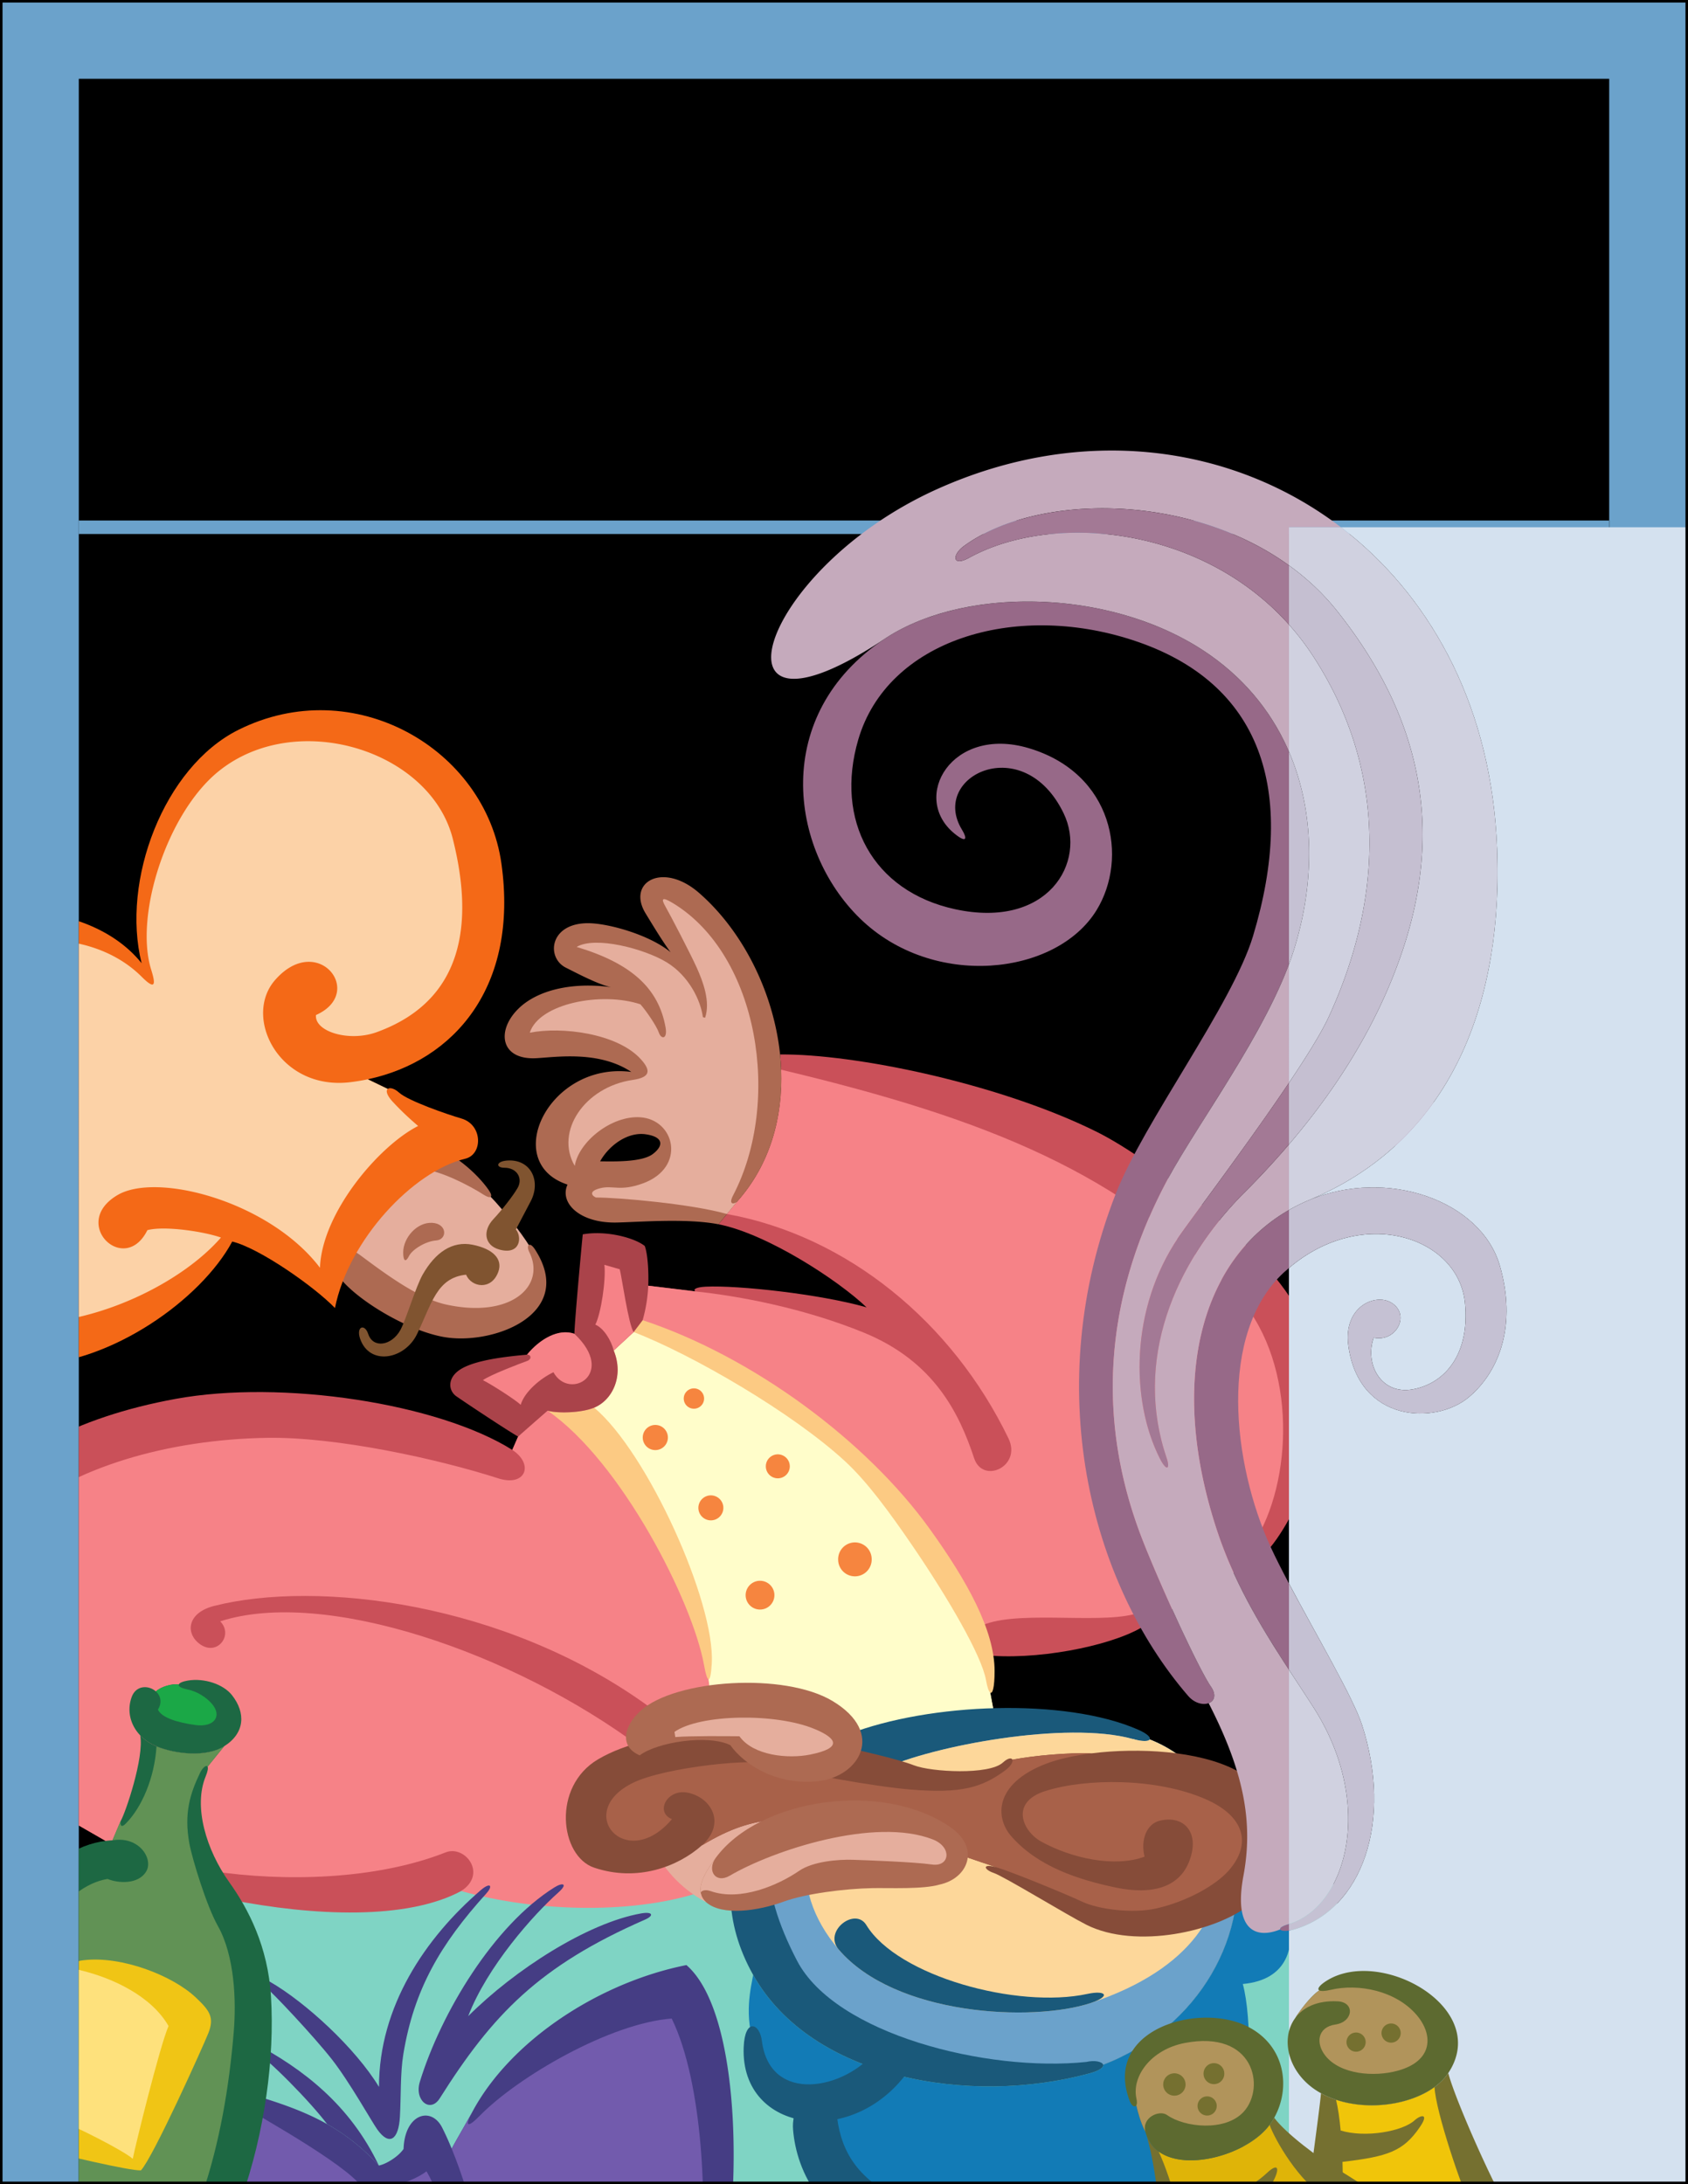
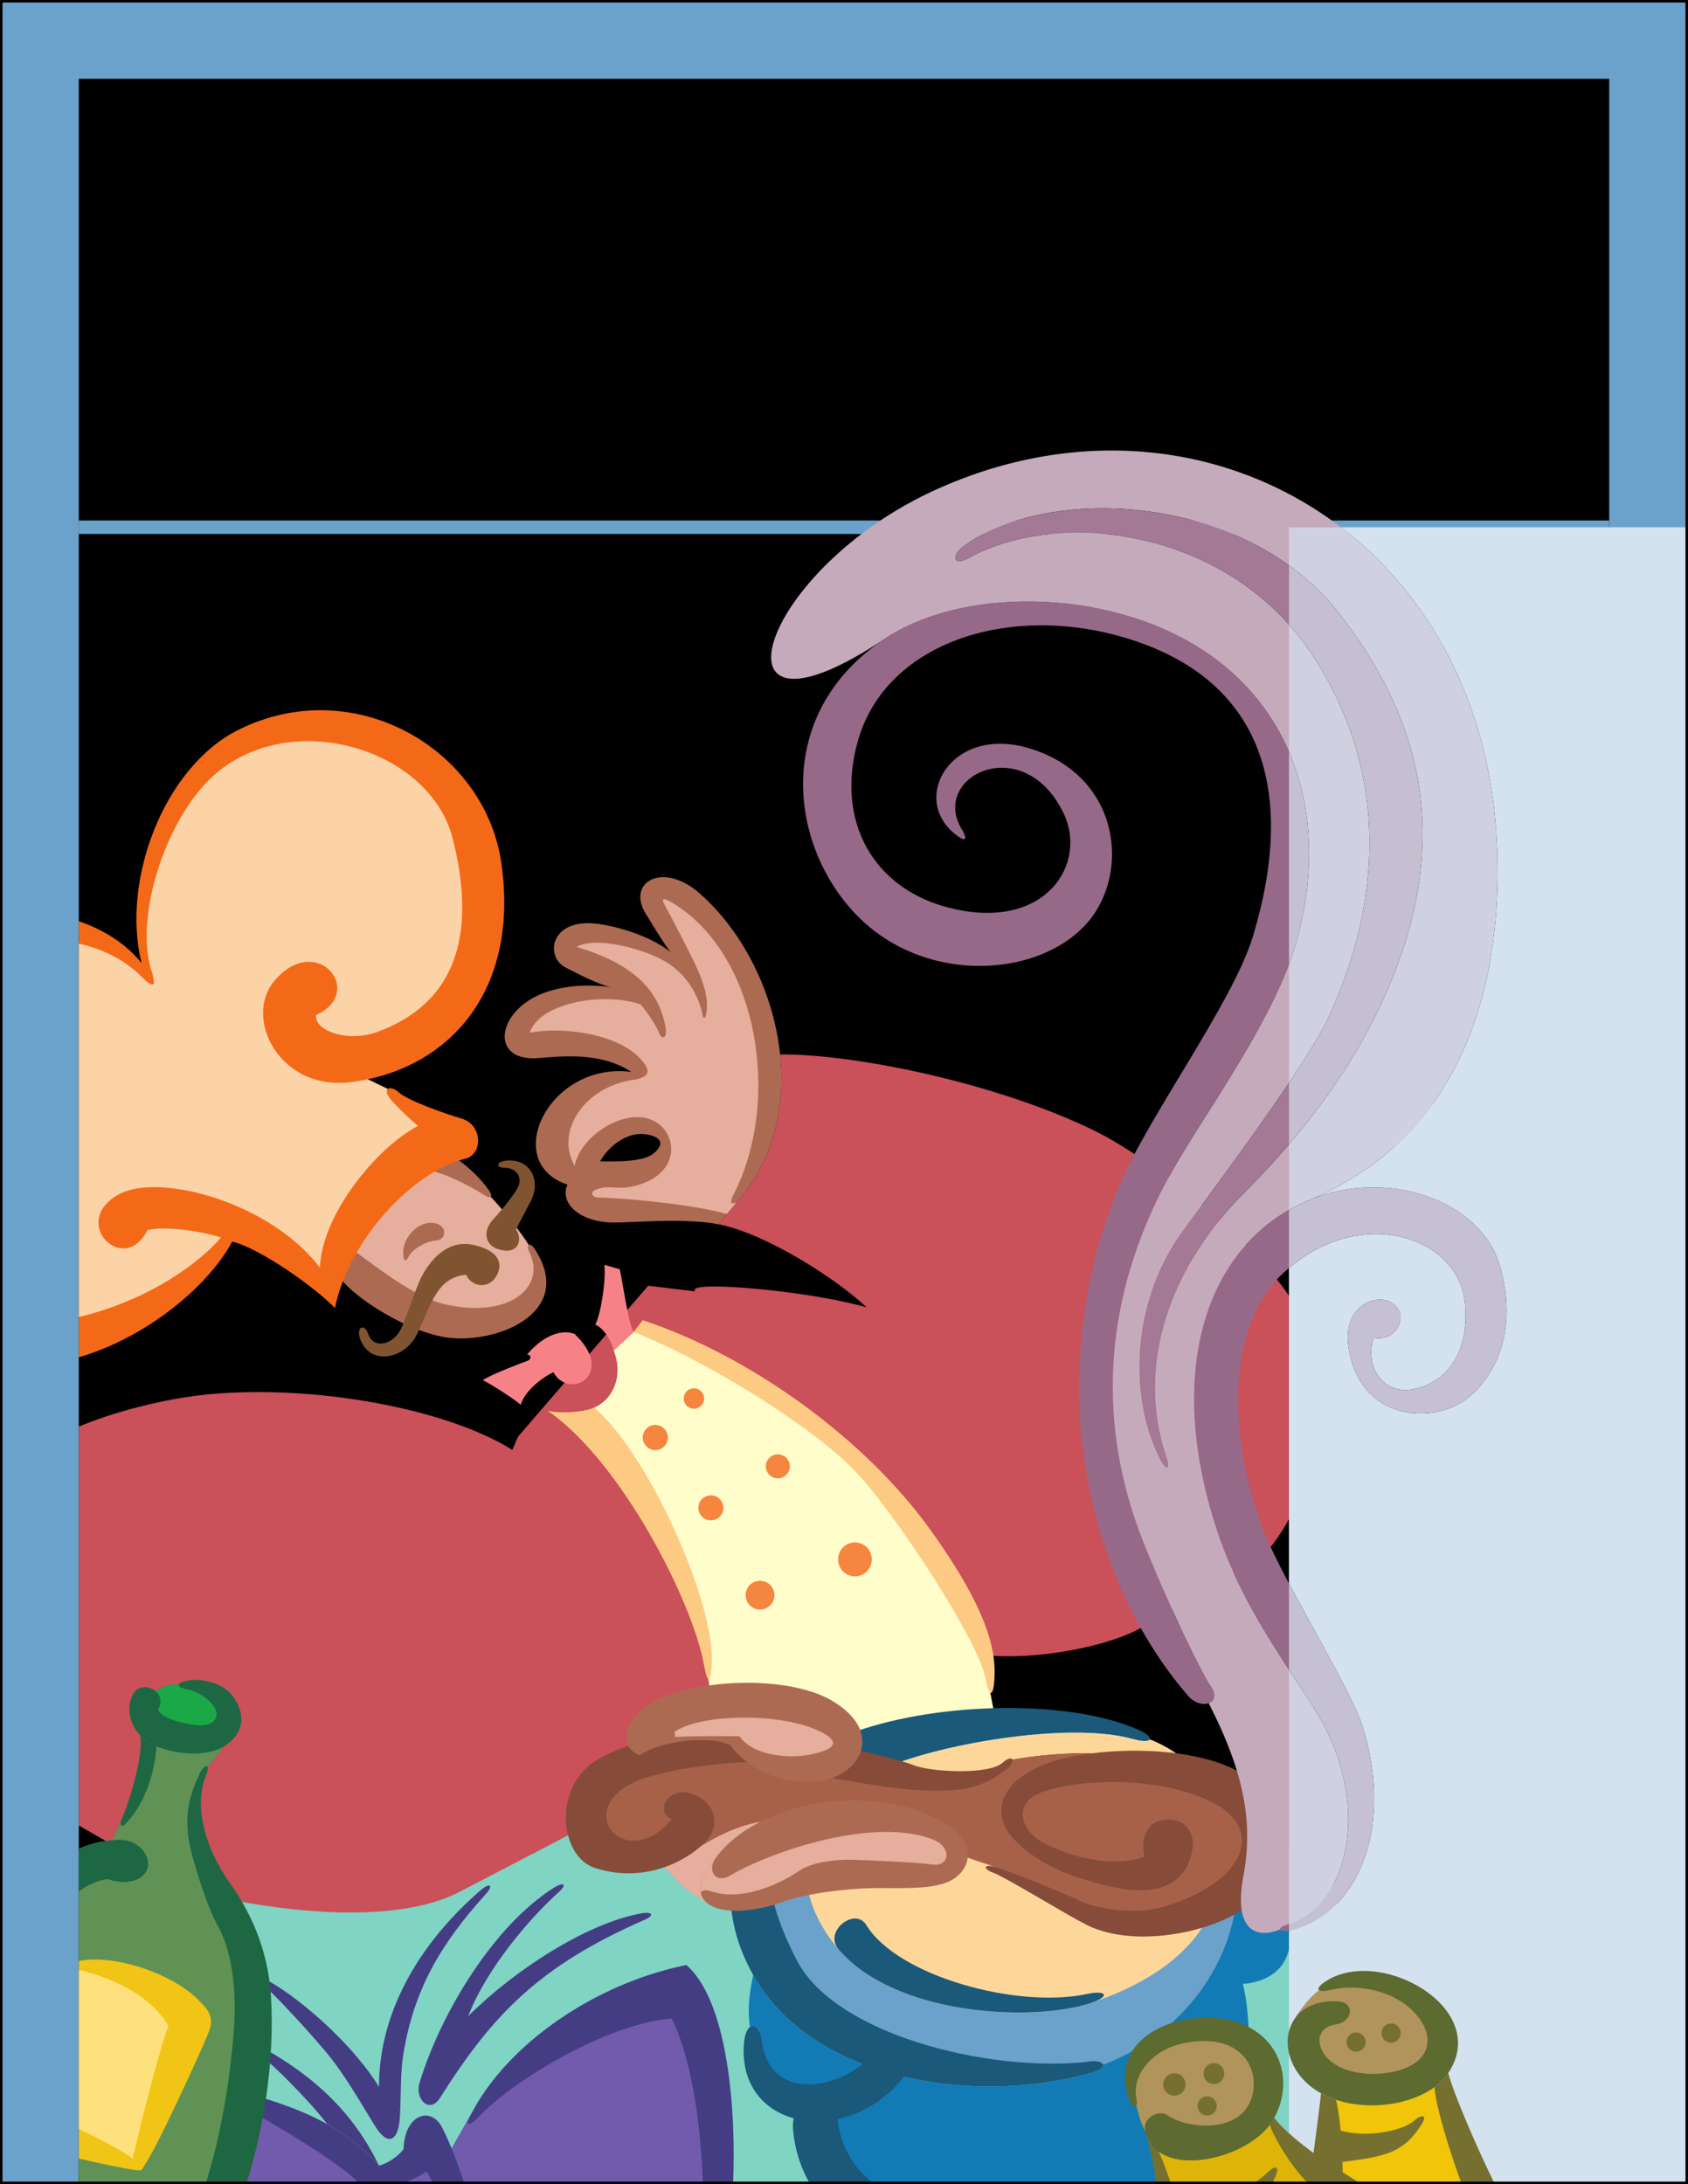
<svg xmlns="http://www.w3.org/2000/svg" width="375.547" height="485.836">
  <rect width="100%" height="100%" fill="#333333" stroke="none" />
  <defs>
    <clipPath id="a">
      <path d="M144 538h293v84.117H144Zm0 0" />
    </clipPath>
    <clipPath id="b">
      <path d="M140.438 371H417v191H140.437Zm0 0" />
    </clipPath>
    <clipPath id="c">
-       <path d="M140.438 374H409v187H140.437Zm0 0" />
-     </clipPath>
+       </clipPath>
    <clipPath id="d">
      <path d="M140.438 294H236v147h-95.563zm0 0" />
    </clipPath>
    <clipPath id="e">
      <path d="M140.438 301H226v130h-85.563zm0 0" />
    </clipPath>
    <clipPath id="f">
      <path d="M289 546h122v76.117H289Zm0 0" />
    </clipPath>
    <clipPath id="g">
      <path d="M299 602h88v20.117h-88zm0 0" />
    </clipPath>
    <clipPath id="h">
      <path d="M416 381h64.922v63H416Zm0 0" />
    </clipPath>
    <clipPath id="i">
      <path d="M451 612h21v10.117h-21zm0 0" />
    </clipPath>
    <clipPath id="j">
      <path d="M169 573h118v49.117H169Zm0 0" />
    </clipPath>
    <clipPath id="k">
      <path d="M223 585h57v37.117h-57zm0 0" />
    </clipPath>
    <clipPath id="l">
      <path d="M209 619h18v3.117h-18zm0 0" />
    </clipPath>
    <clipPath id="m">
      <path d="M171 603h42v19.117h-42zm0 0" />
    </clipPath>
    <clipPath id="n">
      <path d="M140.438 522H184v100.117h-43.563zm0 0" />
    </clipPath>
    <clipPath id="o">
      <path d="M140.438 525H176v97.117h-35.563zm0 0" />
    </clipPath>
    <clipPath id="p">
      <path d="M140.438 572H170v48h-29.563zm0 0" />
    </clipPath>
    <clipPath id="q">
      <path d="M140.438 573H161v44h-20.563zm0 0" />
    </clipPath>
    <clipPath id="r">
      <path d="M411 597h49v25.117h-49zm0 0" />
    </clipPath>
    <clipPath id="s">
      <path d="M420 600h31v22.117h-31zm0 0" />
    </clipPath>
    <clipPath id="t">
      <path d="M377 607h56v15.117h-56zm0 0" />
    </clipPath>
    <clipPath id="u">
      <path d="M380 609h49v13.117h-49zm0 0" />
    </clipPath>
  </defs>
  <path fill="#6ba2cb" d="M375.266.281v485.274H.28V.28h374.985" />
  <path d="M358.016 17.531v468.024H17.53V17.53h340.485" />
  <path fill="none" stroke="#6ba2cb" stroke-width="3" d="M357.969 117.281H17.516" />
  <g clip-path="url(#a)" transform="translate(-122.906 -136.563)">
    <path fill="#7fd4c4" d="M426.223 646.45c-1.594 12.98 3.425 29.105 10.746 42.827l-3.016 6.785-93.004-16.335-131.215 6.535-64.347 12.066s5.402-28.027 4.836-37.832c-.563-9.805-2.325-40.094-5.844-55.68 24.687-8.921 33.934-66.105 33.934-66.105l239.804 9.8s11.125 57.868 15.332 59.825c-3.629 8.164-6.129 29.187-7.226 38.113" />
  </g>
  <g clip-path="url(#b)" transform="translate(-122.906 -136.563)">
    <path fill="#ca5059" d="M343.773 504.883c12.04.77 28.325-2.738 34.414-7.14l25.97-15.462c3.59-3.523 7.866-11.469 9.695-17.261 4.109-13.047 3.3-26.883-2.586-37.618-7.086-12.925-31.383-32.66-44.493-39.14-21.746-10.754-53.816-17.305-70.316-17.145.117 1.13.2 2.262.242 3.395.414 10.586-2.457 21.086-9.773 29.316l-2.293 2.781-1.88 2.282c10.724 2.082 26.63 12.425 32.946 18.48-10.273-2.95-28.71-4.953-35.77-4.598-2.261.114-2.878.618-2.316 1.051l-10.484-1.265-28.953 33.554-1.293 2.965c-16.508-10.363-51.238-15.68-74.887-11.351-45.266 8.28-62 35.543-51.074 64.34 5.539 14.601 14.09 23.91 26.765 31.152 3.516 2.011 3.25.25.61-1.824l26.82 15.414 8.672 2.261c19.106 3.77 39.691 4.586 51.715-1.867l47.07-24.527-5.52-16.66 76.72-11.133" />
  </g>
  <g clip-path="url(#c)" transform="translate(-122.906 -136.563)">
    <path fill="#f68287" d="M296.7 374.512c.413 10.586-2.458 21.086-9.774 29.316l-2.293 2.781c26.777 4.844 50.156 24.075 62.637 49.907 3.015 6.23-5.696 10.265-7.633 4.425-3.266-9.824-8.782-21.507-24.547-27.949-13.43-5.488-27.809-8.152-37.477-9.168l-10.484-1.265-28.953 33.554-1.293 2.965c4.902 3.211 2.965 8.293-3.137 6.324-13.277-4.277-35.93-9.27-51.473-9.007-22.07.375-43.207 6.546-56.175 17.75-17.035 14.71-7.61 49.484 12.199 67.25l26.82 15.414 8.672 2.261s-13.812-7.812-3.758-6.304c16.074 2.41 36.461 1.98 52.035-4.164 4.29-1.696 9.368 4.796 3.438 8.601 16.762 4.746 39.273 5.317 54.648-.238 3.809-1.375-7.578-24.29-7.578-24.29l-5.52-16.66 76.72-11.132s-7.254-5.04-1.57-7.086c8.546-3.078 27.116.305 34.46-2.649 5.133-2.062 5.758-.05 1.524 2.594l25.968-15.46c-3.258 1.628-3.976.484-1.59-3.66 8.329-14.466 8.54-40.282-4.851-54.38-25.137-26.457-54.254-38.613-101.016-49.73" />
  </g>
  <path fill="#fcca83" d="m159.96 392.61 63.595 1.257-3.254-17.375c.523.387.976-1.164.976-4.777 0-9.055-6.093-20.02-14.414-31.598-14.129-19.66-39.402-38.355-63.886-46.46l-2.004 2.644-4.434 4.101c2.352 5.797-.375 11.094-4.348 12.715-2.882 1.176-8.035 1.301-10.359.68 16.32 11.234 32.266 42.383 34.816 56.656.36 2.02.704 3.031.993 3.074l2.32 19.082" />
  <path fill="#fffdca" d="m159.96 392.61 63.595 1.257-3.254-17.375c-.313-.234-.653-1.164-.934-2.77-.965-5.46-8.472-18.312-16.203-29.648-5.312-7.789-10.281-14.527-15.129-19.004-11.672-10.773-33.945-23.722-47.062-28.77l-4.434 4.102c2.352 5.797-.375 11.094-4.348 12.715 11.872 9.953 26.918 43.309 26.168 56.84-.132 2.41-.394 3.621-.718 3.57l2.32 19.082" />
  <path fill="#ca5059" d="M142.469 388.625c-28.32-21.074-70.293-35.453-93.48-27.977 3.152 3.164-.997 8.317-5.051 4.633-2.622-2.379-2.063-6.601 3.71-8.062 22.84-5.785 64.504-.883 96.5 22.234 6.305 4.555 9.106 6.785 9.106 6.785l-10.785 2.387" />
  <path fill="#e5ae9d" d="M75.39 280.172c4.93 5.824 25.047 18.996 38.083 12.066 8.859-4.715 5.656-12.867 4.523-14.754-2.062-3.445-7.394-10.148-10.305-12.71-3.14-2.766-12.066-6.282-15.082-6.536-2.89 2.39-14.328 14.832-17.218 21.934" />
  <path fill="#ad6a52" d="M108.71 264.68c1.126 1.61.497 2.101-1.077 1.09-3.153-2.024-9.606-5.375-13.485-5.633-3.77-.25-2.52-6.375 2.004-5.117 4.524 1.253 9.907 5.859 12.559 9.66m-12.555 7.328c3.41.191 3.375 3.746.883 3.918-2.293.16-5.289 1.957-6.043 3.465-.754 1.507-1.3 1.132-1.293-.82.016-3.239 3.047-6.75 6.453-6.563" />
  <path fill="#ad6a52" d="M117.754 278.516c-.754-1.508.043-2.493 1.281-.575 9.352 14.493-9.676 21.532-20.62 19.403-7.88-1.531-17.985-7.637-22.153-12.328-4.14-4.653-1.164-9.555 3.87-5.825 5 3.704 12.712 9.563 19.032 10.97 14.496 3.222 22.363-4.098 18.59-11.645m43.973-8.469 2.293-2.781c7.316-8.23 10.187-18.73 9.773-29.317a51.986 51.986 0 0 0-.242-3.394c-1.446-13.88-8.332-27.508-18.047-35.957-8.059-7.004-16.11-2.356-11.871 4.582 1.62 2.656 3.863 6.37 5.562 8.633-4.617-3.848-13.851-6.458-18.375-6.458-8.593 0-9.347 7.684-4.922 9.895 2.395 1.2 7.243 3.777 10.07 4.344-8.769-1.203-16.527.672-20.714 4.86-4.856 4.855-3.883 11.26 3.875 10.937 4.148-.172 13.973-1.848 21.324 3.05-18.308-2.386-29.164 20.16-14.191 25.059l7.25-5.172c2.02-3.61 6.168-6.582 10.125-6.02 3.96.567 4.078 2.493 1.625 4.376-2.45 1.886-8.867 1.668-11.75 1.644l-7.25 5.172c-1.856 4.04 2.672 8.566 10.777 8.441 4.715-.074 15.649-1.007 22.809.387l1.879-2.281" />
  <path fill="#e5ae9d" d="M161.727 270.047c-7.735-2.227-24.043-3.672-29.122-3.672-.628-.215-2.007-1.3.883-2.055 2.89-.754 4.41.79 9.563-1.097 9.676-3.54 7.137-14.215-.64-14.7-6.434-.402-13.688 5.497-14.536 10.825-4.473-7.645 2.187-17.575 12.902-19.133 3.97-.578 4.043-2.09 1.848-4.547-5.234-5.852-17.707-7.363-24.758-5.953 2.07-6.531 16-9.188 24.617-6.317 1.22 1.368 3.598 4.801 4.102 6.309.504 1.508 1.984 1.531 1.48-1.234-1.539-8.461-7.316-14.102-19.78-17.84 4.151-2.477 15.085.41 20.019 3.41 4.976 3.031 7.578 8.477 8.078 12.219l.488.12c1.219-3.585-.476-8.077-1.871-11.167s-5.93-11.79-6.938-13.547c-1.003-1.762-.851-2.297 1.68-.758 19.059 11.586 24.223 44.16 13.371 64.965-1.218 2.336.403 1.938.907 1.39l-2.293 2.782" />
-   <path fill="#aa434a" d="M117.25 301.332c2.82-3.441 6.969-5.89 10.543-4.645.047-2.757 1.61-19.726 1.86-22.12 5.238-.926 11.519.765 13.796 2.59.754 2.07.88 6.41.774 8.84a33.205 33.205 0 0 1-1.246 7.66l-2.004 2.644-4.434 4.101c2.352 5.797-.375 11.094-4.348 12.715-2.882 1.176-8.035 1.301-10.359.68-1.61 1.383-6.562 5.754-6.562 5.754-2.532-1.442-11.852-7.637-13.735-8.957-1.887-1.32-2.098-4.344 1.297-6.23 3.39-1.887 9.715-2.61 14.418-3.032" />
  <path fill="#f68287" d="m140.973 296.3-4.434 4.102c-.547-2.234-2.223-4.972-4.086-5.75 1.254-2.48 2.39-9.91 2.012-13.304l3.414.984c.426 1.52 1.937 12.309 3.094 13.969m-33.532 10.703c1.508.71 7.266 4.355 8.399 5.488.84-2.91 4.46-5.933 7.289-7.25 3.539 6.414 14.14.38 4.664-8.555-3.574-1.246-7.723 1.204-10.543 4.645.84-.094 1.215.984-.047 1.426-1.266.441-8.297 3.129-9.762 4.246" />
  <path fill="#f6853f" d="M190.203 350.64a3.73 3.73 0 0 1-3.73-3.73 3.731 3.731 0 1 1 7.46 0 3.73 3.73 0 0 1-3.73 3.73m-21.117 7.387a3.197 3.197 0 0 1-3.195-3.199 3.2 3.2 0 1 1 3.195 3.2m-10.934-19.84a2.78 2.78 0 0 1-2.777-2.778 2.782 2.782 0 0 1 2.777-2.781 2.782 2.782 0 0 1 2.782 2.781 2.782 2.782 0 0 1-2.782 2.777m14.895-9.351a2.666 2.666 0 1 1 0-5.332 2.666 2.666 0 1 1 0 5.332m-18.664-15.484a2.26 2.26 0 0 1-2.262-2.262 2.26 2.26 0 0 1 2.262-2.262 2.26 2.26 0 0 1 2.262 2.262 2.26 2.26 0 0 1-2.262 2.262m-8.485 9.203a2.796 2.796 0 1 1 .006-5.588 2.796 2.796 0 0 1-.006 5.588" />
  <g clip-path="url(#d)" transform="translate(-122.906 -136.563)">
    <path fill="#f46917" d="M204.719 376.64c19.258-4.09 33.574-20.617 29.75-47.945-3.586-25.625-32.906-42.593-58.547-29.773-16.567 8.281-26.102 33.527-21.512 51.894-12.863-16.035-46.285-15.921-59.73 3.926-9.403 13.88 1.703 32.735 16.558 38.414-21.015 12.164-18.449 47.914 18.625 47.024 17.832-.426 37.778-14.57 44.711-27.446 5.996 1.43 18.305 10.051 22.856 14.79 3.015-15.153 17.414-30.454 28.968-33.208 3.957-.941 3.95-7.558-.84-8.953-2.984-.867-11.8-3.883-13.874-5.77-1.04-.94-2.086-1.183-2.52-.804l-4.445-2.148" />
  </g>
  <g clip-path="url(#e)" transform="translate(-122.906 -136.563)">
    <path fill="#fcd2a7" d="M209.164 378.79c-.434.374-.254 1.37 1.164 2.901a64.636 64.636 0 0 0 5.606 5.332c-8.778 4.45-21.407 19.34-21.84 31.54-11.184-14.711-36.16-21.34-44.996-16.196-10.75 6.262 1.504 18.137 6.597 7.832 3.766-1.008 12.547.285 16.367 1.645-8.664 9.988-27.093 19.054-43.14 19.054-22.23 0-28.047-22.046-8.59-35.515 11.793.426 15.785-10.903 10.363-18.137-5.734-7.644-16.101.652-8.523 6.754-8.254 1.566-17.106-2.973-20.676-11.55-3.36-8.06-.566-14.427 6.496-19.395 13.106-9.223 34.742-10.91 46.469.812 3.203 3.207 3.023 1.414 2.082-1.601-3.773-12.082 3.512-34.774 14.902-44.059 17.278-14.078 47.239-4.809 52.207 14.973 4.168 16.574 3.774 35.449-16.91 42.968-6.219 2.262-13.914-.128-13.535-3.804 11.133-4.95.344-18.574-9.102-7.781-7.238 8.273.918 24.703 16.836 22.71a44.28 44.28 0 0 0 3.778-.632l4.445 2.148" />
  </g>
  <path fill="#805430" d="M112.246 259.758c-2.133 0-1.883-1.63 1.133-1.63 4.95 0 6.957 4.821 4.672 9.126-.942 1.77-3.274 6.223-3.274 6.223 1.446 1.804.922 5.789-3.734 4.457-3.309-.946-3.672-4.188-1.29-6.735 1.888-2.008 4.403-5.203 5.407-6.96 1.219-2.137-.14-4.481-2.914-4.481m-8.555 23.782c1.184 2.835 5.668 3.57 7.184-.673 1-2.808-1.172-5.074-5.742-5.988-4.52-.906-8.293 1.73-11.086 6.621-1.543 2.707-3.73 10.105-4.984 12.367-1.934 3.477-6.055 4.156-7.145.86-.836-2.536-3-1.57-1.574 1.64 2.422 5.442 9.8 3.824 12.422-1.578 3.308-6.824 4.375-12.562 10.925-13.25" />
  <g clip-path="url(#f)" transform="translate(-122.906 -136.563)">
    <path fill="#127bb6" d="M291.05 592.25c-2.894-7.152-.948-14.012-.581-16.39 13.023 23.175 48.32 29.132 74.781 21.917 2.422-.66 3.227-1.382 3.09-1.922 21.324-8.246 33.219-29.168 29.113-49.085 8.977.988 22.172 29.265 1.95 31.113 2.09 7.59 1.675 24.328.23 35.808-.992 7.891-2.48 12.489-10.035 15.696-11.516 4.883-28.317 6.672-35.957 6.976-9.426.38-44.114-7.539-46-14.703-1.164-4.43-11.907-17.84-16.59-29.41" />
  </g>
  <path fill="#1a597a" d="M255.793 386.914c10.219 4.05 16.617 12.945 18.754 23.293 4.105 19.918-7.79 40.84-29.113 49.086.136.539-.668 1.262-3.09 1.922-26.461 7.215-61.758 1.258-74.781-21.918-13.293-23.656 1.695-45.992 21.18-53.535 18.054-6.989 48.16-8.153 64.452-1.024 2.024.883 2.852 1.723 2.598 2.176" />
  <g clip-path="url(#g)" transform="translate(-122.906 -136.563)">
    <path fill="#1a597a" d="M384.074 632.652c4.524-2.007 3.348-3.98-2.414-2.636-14.82 3.457-36.89 4.175-54.074-2.27-13.918-5.219-17.453-12.574-18.441-20.148-1.047-8-10.485-5.535-9.793 2.738.738 8.875 6.187 22.809 27.527 27.336 21.906 4.648 39.059 3.043 57.195-5.02" />
  </g>
  <path fill="#1a597a" d="M194.906 456.102c-6.808 8.757-23.625 12.062-25.402-2.133-.504-4.024-3.8-5.094-4.05 1.441-.74 19.254 24.937 22.649 37.03 4.684 2.696-4.004-4.672-6.883-7.578-3.992" />
  <path fill="#6ba2cb" d="M255.793 386.914c10.219 4.05 16.617 12.945 18.754 23.293 4.105 19.918-7.79 40.84-29.113 49.086-.176-.691-1.903-1.078-3.75-.633-22.133 2.305-55.836-6.187-64.352-22.508-8.406-16.109-10.098-31.261 5.016-41.043 2.836-1.836 10.43.09 14.152-1.648 11.016-5.137 40.797-10.73 55.492-6.649 2.246.625 3.551.551 3.801.102" />
  <path fill="#fdd79a" d="M251.992 386.813c2.246.625 3.551.55 3.801.101 10.219 4.05 16.617 12.945 18.754 23.293l-22.555-23.394" />
  <path fill="#fdd79a" d="M242.691 445.54c-12.898 4.3-43.504 2.858-56.101-11.9-11.711-13.714-9.91-30.93 9.91-40.18 11.016-5.136 40.797-10.73 55.492-6.647 19.149 5.316 36.344 43.511-9.3 58.726" />
  <path fill="#1a597a" d="M241.938 443.523c4.12-.886 5.277.508.753 2.016-12.898 4.3-43.504 2.86-56.101-11.898-3.48-4.075 3.66-9.512 6.148-5.438 6.953 11.395 33.598 18.688 49.2 15.32" />
  <path fill="#e5ae9d" d="M157.055 423.09c-11.157-5.863-17-18.871-14.739-32.633l4.715-5.465s30.918-1.699 38.649 6.598c-1.887 6.598-12.285 26.437-28.625 31.5" />
  <g clip-path="url(#h)" transform="translate(-122.906 -136.563)">
    <path fill="#976988" d="M478.727 422.879c2.011.504 2.011 1.355 0 1.355-11.204 0-12.672 14.532.004 13.625 12.8-.914 16.359-15.472 10.656-25.843-6.598-11.993-21.184-19.438-37.434-21.668-10.976-1.508-21.902 1.308-28.511 4.789-5.055 2.66-10.489-2.301-3.493-7.16 16.84-11.692 51.403-5.973 67.82 10.445 12.493 12.488 13.91 31.203 3.157 40.473-6.574 5.668-20.137 6.261-23.75-1.297-4.371-9.141 5.246-16.293 11.55-14.72" />
  </g>
  <g clip-path="url(#i)" transform="translate(-122.906 -136.563)">
    <path fill="#757030" d="M470.73 614.02c-.468-1.7-2.105-1.88-1.726.476 1.55 9.7-6.012 22.742-15.54 27.902-2.628 1.422-2.046 4.262.95 3.707 15.68-2.902 19.488-20.668 16.316-32.085" />
  </g>
  <g clip-path="url(#j)" transform="translate(-122.906 -136.563)">
    <path fill="#453d84" d="M235.996 658.55c7.68-6.241 35.598-11.585 46.36-10.39 5.492-17.828 6.347-63.164-6.735-74.488-19.617 3.91-39.316 16.945-47.707 32.797-1.715 3.125-3.547 6.172-4.516 8.043a63.246 63.246 0 0 0-2.132-4.711c-2.461-4.793-8.325-3.012-8.575 4.773-1.207 1.778-3.976 3.41-5.5 3.688-3.648-4.028-7.464-6.942-11.507-9.215-6.817-3.836-14.278-5.848-22.649-8.313 0 0-5.543 34.149-1.926 35.364 19.836 6.66 33.528 15.504 44.856 27.511 2.562 2.72 5.828 3.387 8.672 2.043 3.449-.82 8.523-4.71 11.36-7.101" />
  </g>
  <g clip-path="url(#k)" transform="translate(-122.906 -136.563)">
    <path fill="#725bad" d="M235.996 658.55c-2.836 2.391-7.91 6.282-11.36 7.102 2.65-1.25 4.93-4.254 5.934-8.972 2.57-12.125-2.726-31.301-7.172-42.168l4.516-8.043c-1.7 3.203-.957 3.465 1.75.699 8.488-8.664 28.988-20.582 42.684-21.598 7.039 14.414 7.937 41.922 6.28 55.184-17.866-1.016-38.16 6.867-44.503 16.73-1.695 2.641-1.148 3.516 1.871 1.067" />
  </g>
  <g clip-path="url(#l)" transform="translate(-122.906 -136.563)">
    <path fill="#725bad" d="M217.793 619.55c-1.758 1.384-5.488 3-8.129 3.255 2.977 5.336 6.723 29.09 7.871 35.336 1.035 5.636 8.785 4.109 9.34-3.946.531-7.715-5.078-27.968-9.082-34.644" />
  </g>
  <g clip-path="url(#m)" transform="translate(-122.906 -136.563)">
    <path fill="#725bad" d="M212.637 655.254c-7.254-11-24.383-21.477-34.434-25.16-3.77-1.383-6.55-1.649-6.55-1.649l1.71-25.422c2.434 1.563 23.676 13.106 29.207 19.012 2.89 5.906 9.575 29.606 10.067 33.219" />
  </g>
  <path fill="#453d84" d="M143.488 427.008c2.114-.926 1.727-1.848-.879-1.383-11.921 2.121-28.125 12.531-38.449 22.855 4.254-11.054 14.488-22.562 20.043-27.496 2.262-2.011.988-2.312-.855-1.156-13.52 8.461-25.223 27.899-29.938 43.235-1.281 4.152 2.309 7.046 4.422 3.695 11.746-18.61 22.05-29.422 45.656-39.75m-36.508-6.578c2.09-1.797 2.817-1.012 1.176.8-10.14 11.204-16.047 21.262-18.418 35.68-.703 4.27-.496 9.16-.765 13.953-.282 5.035-2.32 6.63-5.043 2.797-1.258-1.77-6.184-10.61-10.168-15.676-3.989-5.066-13.047-14.722-14.934-16.23-1.883-1.508-.77-2.086 1.149-.984 8.05 4.628 19.113 14.832 24.343 23.445-.011-17.883 10.301-33.16 22.66-43.785m-34.203 52.054c4.043 2.274 7.86 5.188 11.508 9.215-6.41-13.46-16.812-21.488-27.976-27.375-1.293-.683-2.106.309-.598 1.192 3.855 2.246 13.523 12.238 17.066 16.968" />
  <g clip-path="url(#n)" transform="translate(-122.906 -136.563)">
    <path fill="#1d6843" d="M157.727 525.016c4.234 1.742 11.082 2.464 15.035-.008l-3.668 4.539c.14.285.062.968-.434 2.172-2.75 6.683.098 16.308 5.3 23.59 4.188 5.867 8.56 14.222 9.235 25.363 1.657 27.164-8.652 66.375-32.586 81.57-17.918 1.836-33.433-5.89-42.523-18.871-6.188-8.836.414-18.676 6.043-15.723-4.926-20.676 2.101-52.32 15.676-70.777 4.785-6.508 11.058-10.625 18.129-10.95l1.8-4.253c1.036-1.696 5.297-14.176 4.368-19.09.953 1 2.171 1.836 3.625 2.437" />
  </g>
  <g clip-path="url(#o)" transform="translate(-122.906 -136.563)">
    <path fill="#619255" d="M157.727 525.016c4.234 1.742 11.082 2.464 15.035-.008l-3.668 4.539c-.235-.48-1.086.148-1.656 1.324-2.227 4.613-3.637 9.031-2.399 15.77.645 3.503 3.863 13.953 6.316 18.288 3.782 6.692 4.122 16.739 3.56 23.551-2.063 25.051-8.567 48.895-23.532 65.434-4.742-2.656-18.7-4.406-23.227-5.16-8.785-1.465-16.336-11.149-17.039-16.063-.379-2.637.906-5.738 4.801-2.219-.426-23.226 11.05-72.648 30.914-75.957 2.313.961 6.848 1.309 8.617-1.695 1.625-2.762-1.59-7.906-7.515-6.898l1.8-4.254c-.129 1.258.368 1.316 1.121.562 3.56-3.558 6.43-10.156 6.872-17.215" />
  </g>
  <path fill="#1d6843" d="M34.684 376.242c1.007-1.008 3.66-1.816 5.074-1.531.12-.363.902-.695 2.031-.887 3.672-.61 7.902.817 9.813 3.235 3.101 3.93 2.914 8.476-1.747 11.386-3.953 2.473-10.8 1.75-15.035.008-1.453-.601-2.672-1.437-3.625-2.437-2.215-2.317-2.996-5.5-1.906-8.516.984-2.73 3.844-2.656 5.395-1.258" />
  <path fill="#1ba847" d="M34.684 376.242c1.011.918 1.464 2.399.457 4.035.773 1.805 4.367 2.899 8.355 3.438 4.133.562 6.059-1.969 3.594-4.785-1.168-1.328-3.145-2.672-5.402-3.14-1.508-.317-2.047-.712-1.93-1.08-1.414-.284-4.067.524-5.074 1.532" />
  <g clip-path="url(#p)" transform="translate(-122.906 -136.563)">
    <path fill="#f0c515" d="m137.984 573.453-.5 3.18c-.289.055-.668.48-.996 1.281-3.574 8.73-7.031 23.184-7.41 32.246-.094 2.262.692 4.192 4.176 4.918 3.48.73 18.27 4.356 21.004 4.262 2.754-2.957 13.86-27.664 14.988-30.492 1.434-3.582.238-5.09-2.719-7.907-5.218-4.972-16.562-9.324-24.922-8.359-1.464.168-2.28.523-2.488.918l-1.133-.047" />
  </g>
  <g clip-path="url(#q)" transform="translate(-122.906 -136.563)">
    <path fill="#fee17c" d="m137.984 573.453 1.133.047c-.246.477.383 1.012 1.82 1.36 7.141 1.726 15.688 5.761 19.465 12.37-1.976 4.547-7.484 26.993-7.957 29.54-2.129-1.899-13.25-7.454-15.61-8.207-.468-4.434 1.009-29.211 1.103-31 .035-.672-.165-.985-.454-.93l.5-3.18" />
  </g>
  <path fill="#864c39" d="M225.238 391.418c4.934-.922 12.41-1.59 17.68-1.41 10.387-1.301 23.746-.559 31.973 3.715 10.894 5.668 13.722 21.054 3.511 29.652-7.507 6.32-25.761 10.285-36.699 4.77-4.367-2.204-18.367-10.778-20.629-11.532-2.261-.754-2.672-2.25.848-1.18-10.281-3.378-16.934-6.046-23.988-7.757-8.258-2-17.563-3.824-25.137-3.016-5.856.625-10.309 2.012-16.66 5.84-5.309 4.719-14.348 8.176-23.953 4.941-7.586-2.55-9.473-18.007.886-24.105 12.297-7.238 34.477-7.43 52.125-3.356 5.305 1.227 14.235 3.18 18.2 4.715 3.773 1.461 16.644 2.188 19.73-.636 1.133-1.04 1.938-1.098 2.113-.641" />
  <path fill="#a86149" d="M172.797 404.66c7.574-.808 16.879 1.016 25.137 3.016 7.054 1.71 13.707 4.379 23.988 7.758 3.523 1.074 15.273 5.89 18.855 7.586 3.582 1.695 11.258 2.703 16.543 1.48 6.973-1.617 13.2-5.195 16.028-8.398 5.25-5.954 3.504-12.125-5.098-15.887-10.941-4.79-26.672-4.688-35.73-1.805-7.848 2.496-5.079 8.93-.817 11.262 6.774 3.707 16.297 5.793 22.938 3.32-.942-3.773.507-7.285 3.332-7.98 5.058-1.242 8.304 2.05 7.175 7.129-1.78 8.02-9.09 9.37-16.89 7.73-8.356-1.758-17.348-4.648-23.27-11.418-3.582-4.09-3.87-11.633 7.68-16.105 2.656-1.028 6.23-1.836 10.25-2.34-5.27-.18-12.746.488-17.68 1.41.176.457-.285 1.43-1.683 2.45-5.137 3.745-9.625 5.112-20.91 4.202-7.918-.636-25.723-3.78-30.493-5.605-3.984-1.524-24.093.625-31.21 4.05-13.508 6.5-1.618 20.176 8.554 8.133-3.832-1.53-1.082-6.851 3.57-5.875 5.23 1.102 8.532 6.875 3.07 11.727 6.352-3.828 10.805-5.215 16.66-5.84" />
  <path fill="#ad6a52" d="M162.488 388.195c3.133 4.422 10.485 9.051 19.625 7.996 9.051-1.043 14.957-10.71 3.106-17.82-10.688-6.414-34.906-4.844-42.668 2.14-3.77 3.395-4.828 7.973-.235 9.946 3.98-2.98 15.25-4.691 20.172-2.262m46.575 31.005c6.34-1.38 9.035-8.106 2.476-12.696-15.078-10.555-42.578-6.508-52.312 6.77-2.075 2.824-5.094 7.199-2.172 9.816 3.55 3.187 11.66 1.976 17.316-.098 4.707-1.726 13.332-2.879 19.79-3 3.57-.066 11.273.301 14.901-.793" />
  <path fill="#e5ae9d" d="M181.234 384.598c4.895 2.039 6.371 4.218-1.02 5.695-4.89.98-12.624.242-15.706-4.078-2.867-.031-11.063-.102-14.27.176l-.18-1.149c5.637-3.972 22.52-4.254 31.176-.644m-24.179 38.492c-2.922-2.617.097-6.992 2.172-9.817-2.016 2.825-.012 5.801 3.14 3.95 9.594-5.625 32.246-13.114 45.18-8.055 4.336 1.7 3.773 6.14-.184 5.574-3.96-.566-14.144-.933-17.539-1.05-3.39-.122-9.004.374-12.02 2.449-4.671 3.21-13.077 6.832-19.663 4.527-2.594-.906-3.25 1.309-1.086 2.422" />
  <path fill="#976988" d="M270.672 340.18c3.933 12.039 10.09 22.02 16.094 31.238v-19.191c-1.567-2.961-2.98-5.739-4.075-8.122-8.484-18.484-11.777-47.503 2.973-61.09.363-.331.734-.644 1.102-.956v-12.907c-19.325 11.055-27.043 37.516-16.094 71.028m15.868 87.886c-1.372.391-1.849.82-1.716 1.11.133.289.875.433 1.942.27v-1.458c-.078.024-.153.055-.227.078" />
  <path fill="#976988" d="M269.414 375.188c-3.203-4.715-12.664-25.727-15.844-34.286-9.14-24.59-8.289-51.011 5.715-77.656 6.422-12.223 21.14-31.777 27.48-48.746v-47.305c-3.695-8.582-9.734-16.203-18.398-22.066-21.125-14.29-53.902-14.793-71.574-3.012-25.207 16.801-21.285 46.766-5.457 62.188 16.223 15.808 43.648 12.75 52.617-1.828 7.149-11.618 3.707-30.473-15.078-36.059-17.121-5.09-26.371 10.945-16.543 18.988 2.766 2.262 2.902 1.133 1.691-.847-7.293-11.91 13.711-22.137 22.625-3.625 5.25 10.91-3.554 25.765-24.132 21.316-18.38-3.973-26.836-19.82-21.555-37.777 6.469-21.989 34.559-30.73 61.07-22.075 28.696 9.372 36.5 33.438 26.742 65.829-4.593 15.238-24.328 41.398-30.558 57.359-16.77 42.973-5.805 86.258 16.133 111.66 1.418 1.637 3.32 2.063 4.554 1.606 1.23-.454 1.79-1.786.512-3.665" />
  <path fill="#c5aabc" d="M286.54 428.066c.073-.023.147-.054.226-.078v-56.57c-6.004-9.219-12.16-19.2-16.094-31.238-10.95-33.512-3.23-59.973 16.094-71.028v-14.578a187.522 187.522 0 0 1-9.856 10.645c-15.828 15.824-24.683 37.574-17.363 59.078.848 2.484.023 3.137-1.496.14-6.578-12.972-6.602-33.378 4.129-49.19 2.527-3.727 15.308-20.567 24.586-34.376V214.5c-6.34 16.969-21.059 36.523-27.48 48.746-14.005 26.645-14.856 53.066-5.716 77.656 3.18 8.559 12.64 29.57 15.844 34.285 1.277 1.88.719 3.211-.512 3.665 7.68 14.968 10.012 26.214 7.743 38.375-2.266 12.16 2.757 14.152 8.18 11.949-.134-.29.343-.719 1.714-1.11m-18.172-282.937c8.664 5.863 14.703 13.484 18.399 22.066v-28.261c-19.727-22.098-52.778-24.973-71.16-14.86-3.77 2.074-3.833-.64-1.176-2.59 15.867-11.656 49.703-12.07 72.336 4.274v-8.477h11.566c-24.148-18.433-57.64-22.969-89.844-8.48-40.273 18.125-52.535 60.543-11.695 33.316 17.672-11.781 50.45-11.277 71.574 3.012" />
  <path fill="#a37995" d="M214.43 121.484c-2.657 1.95-2.594 4.664 1.175 2.59 18.383-10.113 51.434-7.238 71.16 14.86v-13.176c-22.632-16.344-56.468-15.93-72.335-4.274m47.75 153.762c-10.73 15.813-10.707 36.219-4.13 49.191 1.52 2.997 2.345 2.344 1.497-.14-7.32-21.504 1.535-43.254 17.363-59.078 3.43-3.43 6.719-6.98 9.856-10.645v-13.703c-9.278 13.809-22.059 30.649-24.586 34.375" />
  <path fill="#d4e1ef" d="M298.332 117.281c19.355 14.77 32.711 38.453 34.582 68.438 1.988 31.773-6.77 66.73-41.676 81.226 17.469-7.254 38.246.164 42.434 14.559 3.719 12.781.191 23.355-6.922 29.312-7.313 6.118-24.375 5.739-26.762-11.43-1.207-8.706 5.969-11.808 9.563-9.613 4.36 2.665 1.05 8.872-3.93 7.778-2.074 5.86 1.633 12.847 8.82 11.469 7.211-1.387 12.61-7.993 11.485-19.23-1.461-14.595-22.66-21.77-39.16-7.731v70.168c5.988 11.316 14.289 25.414 16.23 31.394 6.895 21.203.3 41.238-15.316 45.629-.328.09-.63.152-.914.195v56.086h88.453v-368.25h-76.887" />
  <path fill="#c5c1d3" d="M286.766 282.059c16.5-14.04 37.699-6.864 39.16 7.73 1.125 11.238-4.274 17.844-11.485 19.23-7.187 1.38-10.894-5.609-8.82-11.468 4.98 1.094 8.29-5.113 3.93-7.778-3.594-2.195-10.77.907-9.563 9.614 2.387 17.168 19.45 17.547 26.762 11.43 7.113-5.958 10.64-16.532 6.922-29.313-4.188-14.395-24.965-21.813-42.434-14.559a40.302 40.302 0 0 0-4.472 2.207v12.907m0-114.864V214.5c.418-1.121.8-2.23 1.144-3.328 4.664-14.992 4.594-30.64-1.144-43.977m16.23 216.426c-1.941-5.98-10.242-20.078-16.23-31.394v19.191c1.855 2.844 3.695 5.621 5.449 8.36 13.734 21.433 7.48 44.269-5.45 48.21v1.457c.286-.043.587-.105.915-.195 15.617-4.39 22.21-24.426 15.316-45.629" />
  <path fill="#d0d1e0" d="M286.766 125.758c3.98 2.87 7.62 6.254 10.75 10.195 18.52 23.336 24.039 48.25 14.136 76.629-5.453 15.637-14.218 29.52-24.886 41.992v14.578a40.302 40.302 0 0 1 4.472-2.207c34.907-14.496 43.664-49.453 41.676-81.226-1.871-29.985-15.226-53.668-34.582-68.438h-11.566v8.477m5.449 254.019c-1.754-2.738-3.594-5.515-5.45-8.359v56.57c12.93-3.941 19.184-26.777 5.45-48.21" />
  <path fill="#d0d1e0" d="M292.172 146.004a57.9 57.9 0 0 0-5.406-7.07v28.261c5.738 13.336 5.808 28.985 1.144 43.977a65.996 65.996 0 0 1-1.144 3.328v26.371c3.925-5.84 7.226-11.144 8.851-14.676 11.692-25.394 13.613-53.914-3.445-80.191" />
  <path fill="#c5bfd1" d="M297.516 135.953c-3.13-3.941-6.77-7.324-10.75-10.195v13.176a57.9 57.9 0 0 1 5.406 7.07c17.058 26.277 15.137 54.797 3.445 80.191-1.625 3.532-4.926 8.836-8.851 14.676v13.703c10.668-12.472 19.433-26.355 24.886-41.992 9.903-28.379 4.383-53.293-14.136-76.629" />
  <g clip-path="url(#r)" transform="translate(-122.906 -136.563)">
    <path fill="#757030" d="M416.8 602.18a20.115 20.115 0 0 0 3.348 1.453c7.43 2.476 16.551 1.094 21.918-2.828 1.239-.907 2.278-1.95 3.051-3.114 1.656 6.375 11.278 27.793 14.485 32.13.18 20.624-37.075 28.976-48.125 12.863 1.164-9.207 4.945-35.98 5.324-40.504" />
  </g>
  <g clip-path="url(#s)" transform="translate(-122.906 -136.563)">
    <path fill="#f0c50a" d="M442.066 600.805c-5.367 3.922-14.488 5.304-21.918 2.828.438 1.789.782 4.144 1.028 6.84 5.523 1.687 13.808.183 16.469-2.278 1.257-1.16 3.347-1.699 1.148 1.52-3.664 5.351-7.023 6.543-17.207 7.734.273 8.809-.227 18.946-1.504 25.32 14.375 1.958 25.59-4.605 30.34-14.835-2.14-4.07-8.16-21.786-8.356-27.13" />
  </g>
  <path fill="#5d6a30" d="M293.527 442.746c-1.71 1.07-4.156 4.227-5.382 6.168-3.461 4.73-1.508 12.719 5.75 16.703a20.115 20.115 0 0 0 3.347 1.453c7.43 2.477 16.551 1.094 21.918-2.828 1.238-.906 2.277-1.949 3.05-3.113 9.505-14.3-14.663-27.973-26.815-20.684-1.766 1.063-2.465 1.973-1.868 2.301" />
  <path fill="#b1945b" d="M288.145 448.914c1.753-2.398 4.894-3.96 9.44-3.742 3.958.187 3.478 4.594-.483 5.16-3.957.566-4.47 4.145-2.204 6.973 3.325 4.156 10.801 4.742 16.051 3.308 7.899-2.152 8-8 4.219-12.41-4.625-5.394-12.918-7.047-19.11-5.586-1.343.317-2.171.328-2.53.13-1.712 1.07-4.157 4.226-5.383 6.167" />
  <path fill="#757030" d="M309.54 454.367a2.133 2.133 0 1 1 0-4.265 2.133 2.133 0 0 1 0 4.265m-7.794 2.012a2.133 2.133 0 1 1 0-4.265 2.133 2.133 0 0 1 0 4.265" />
  <g clip-path="url(#t)" transform="translate(-122.906 -136.563)">
    <path fill="#757030" d="M380.688 615.156c6.347 4.563 19.972.5 24.687-5.933.371-.512.715-1.043 1.02-1.59 2.484 3.41 10.027 9.066 14.171 11.515 4.149 2.454 6.977 4.528 11.5 7.165-.375 3.394-6.332 24.148-7.347 26.394-8.11 17.91-28.282 19.23-42.61 10.293 0-12.164-.14-39.063-4.37-52.23.515 1.832 1.464 3.32 2.948 4.386" />
  </g>
  <g clip-path="url(#u)" transform="translate(-122.906 -136.563)">
    <path fill="#dfb408" d="M386.77 635.188c7.027-1.333 14.757-5.668 18.753-12.274 2.293-3.781 2.004-5.586-.738-3.004-4.2 3.953-12.308 7.723-19.77 7.89-1.34-5-2.847-9.452-4.327-12.644 6.347 4.563 19.972.5 24.687-5.933 1.113 3.25 6.71 12.941 12.555 16.148 5.843 3.203 10.18 4.336 10.18 4.336-7.68 20.16-11.348 29.285-38.973 31.496.726-6.84-.414-16.742-2.367-26.016" />
  </g>
  <path fill="#5d6a30" d="M254.832 474.207c-1.164-2.285-1.727-4.629-2.02-5.895-.3.536-1.039.157-1.457-.933-6.09-15.832 15.036-22.004 25.958-16.723 8.593 4.16 9.972 13.621 6.175 20.414a15.894 15.894 0 0 1-1.02 1.59c-4.714 6.434-18.34 10.496-24.687 5.934-1.484-1.067-2.433-2.555-2.949-4.387" />
  <path fill="#b1945b" d="M254.832 474.207c-.879-3.14 3.074-4.988 4.836-3.73 3.809 2.722 12.945 3.773 17.055-.77 4.879-5.39 2.293-18.25-13.149-15.262-7.52 1.453-11.832 7.438-10.742 12.344.168.754.129 1.254-.02 1.523.294 1.266.856 3.61 2.02 5.895" />
  <path fill="#757030" d="M270.074 463.594a2.308 2.308 0 0 1-2.308-2.309 2.309 2.309 0 1 1 4.617 0 2.308 2.308 0 0 1-2.309 2.309m-8.797 2.566a2.487 2.487 0 1 1 0-4.976 2.487 2.487 0 1 1 0 4.976m7.289 4.422a2.133 2.133 0 1 1 0-4.266 2.133 2.133 0 0 1 0 4.266" />
  <path fill="none" stroke="#000" stroke-width=".563" d="M375.266.281v485.274H.28V.28Zm0 0" />
</svg>